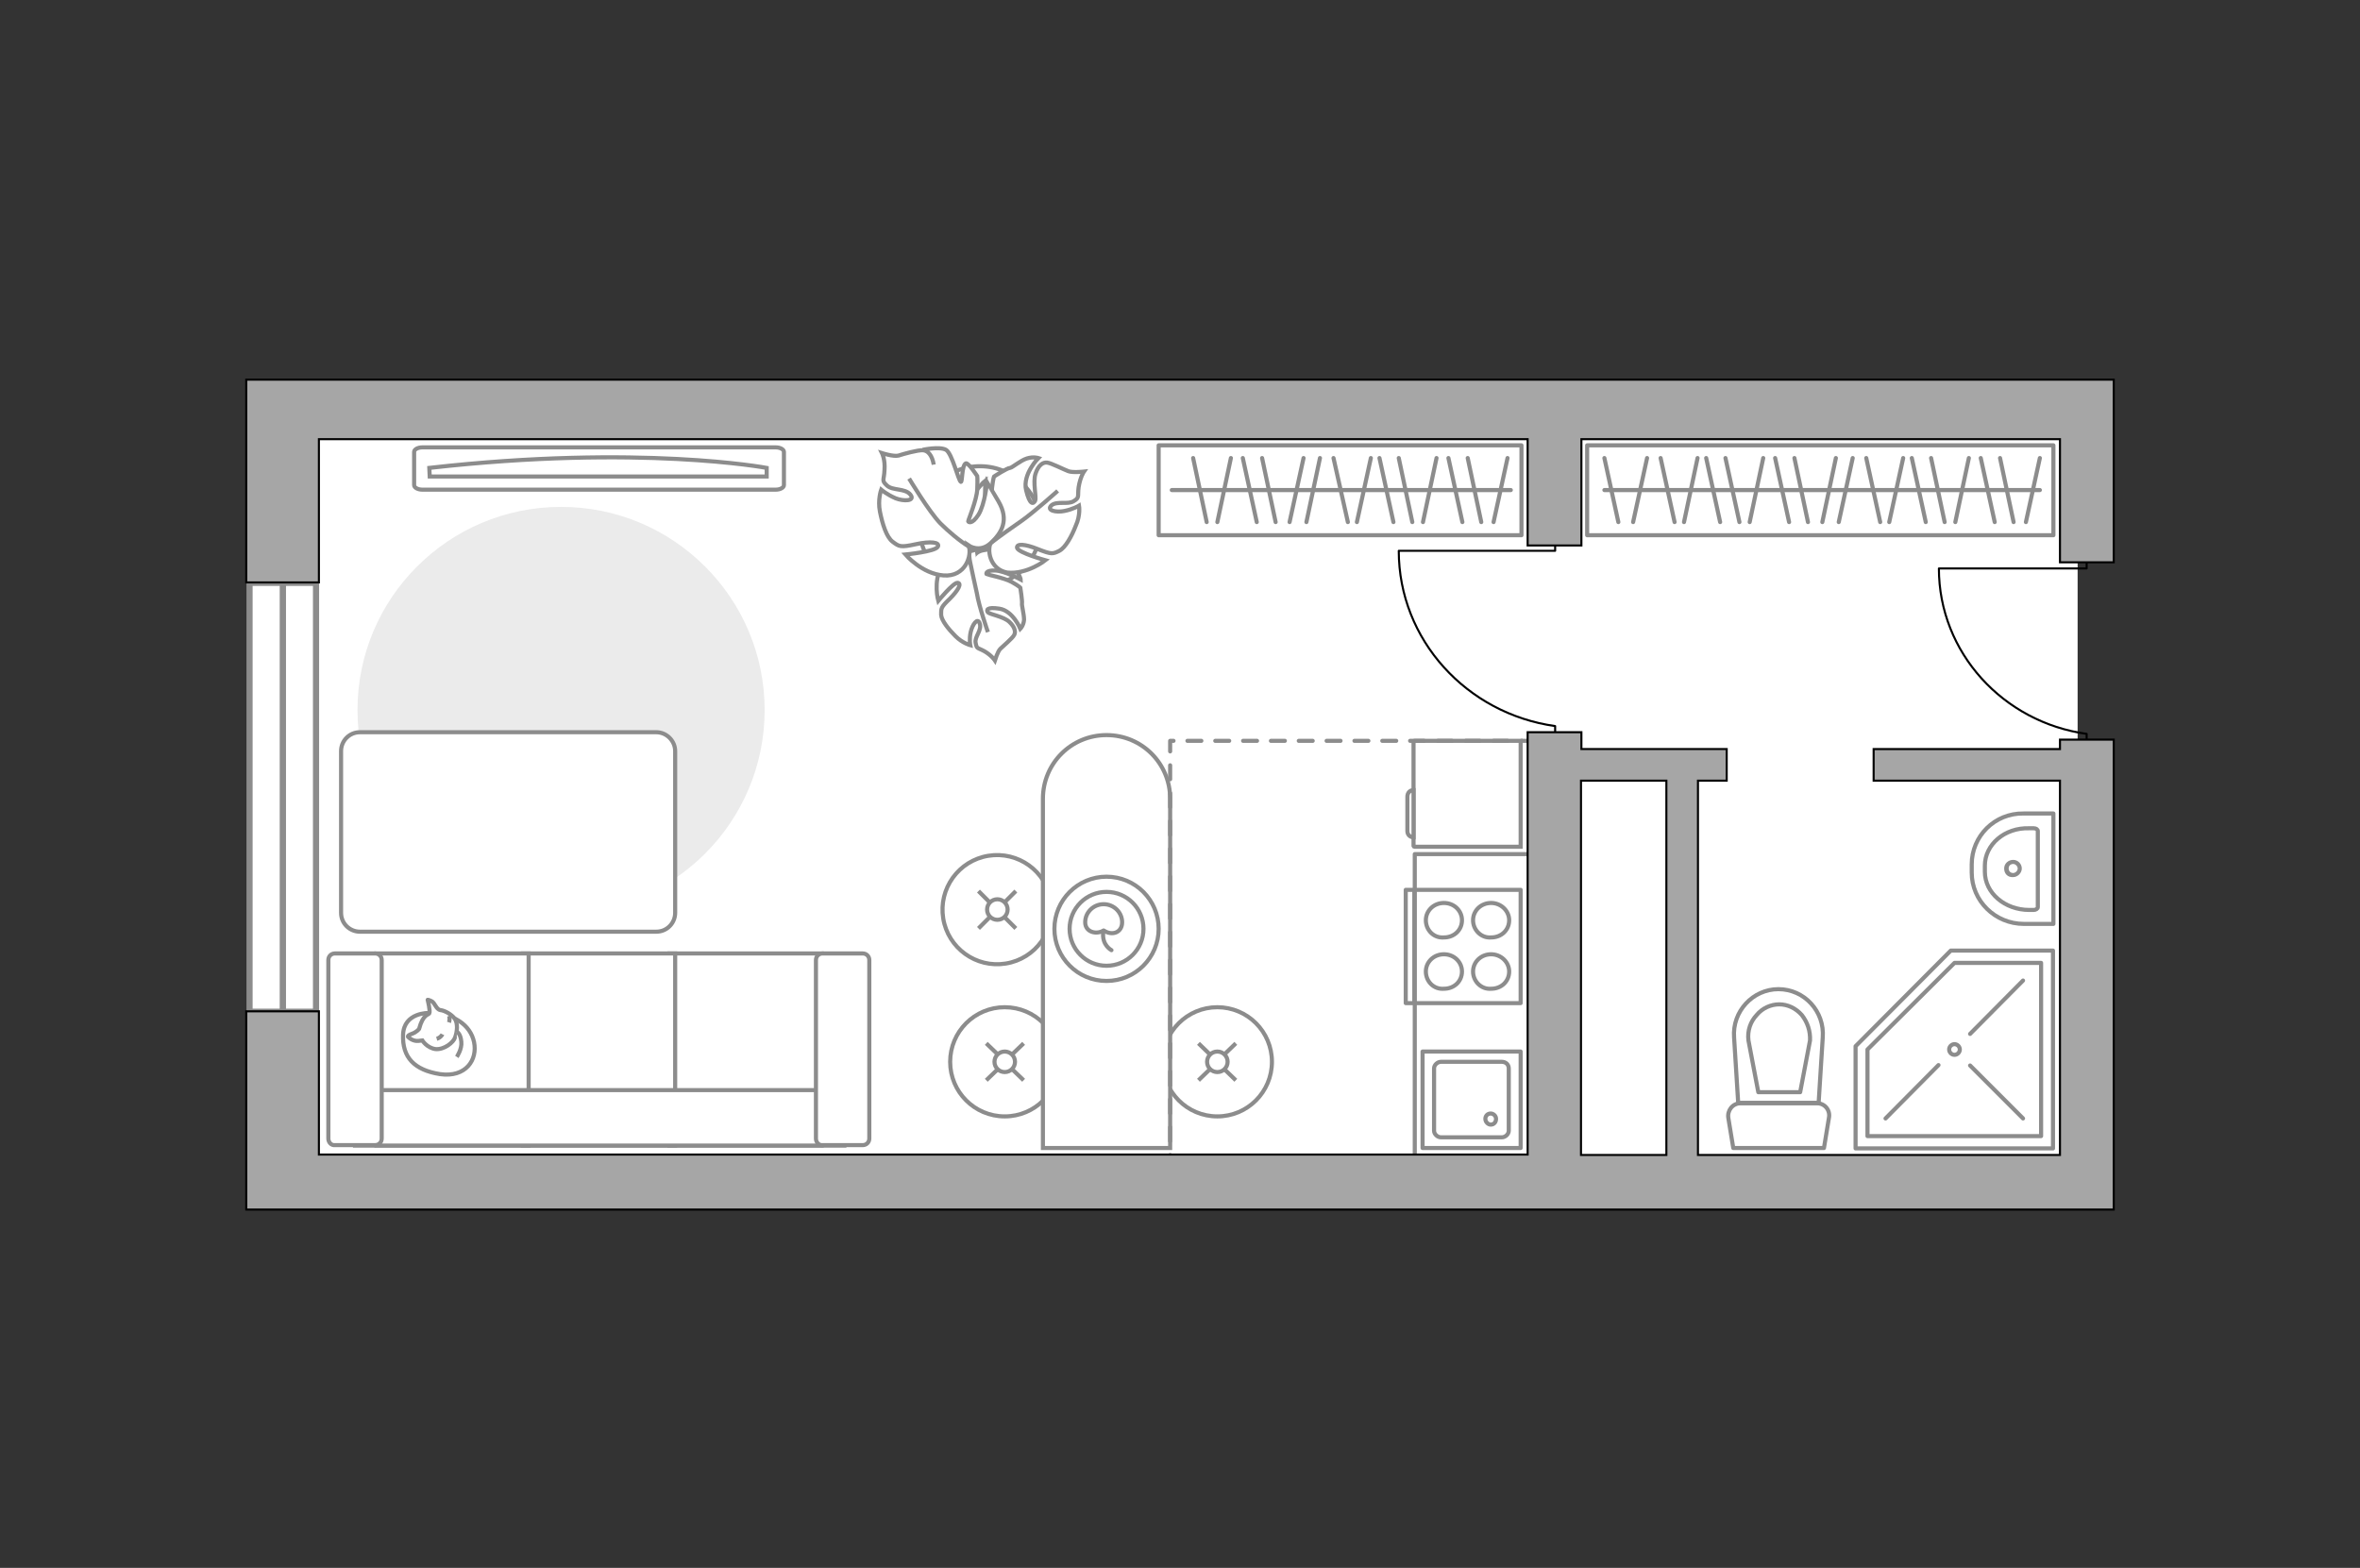
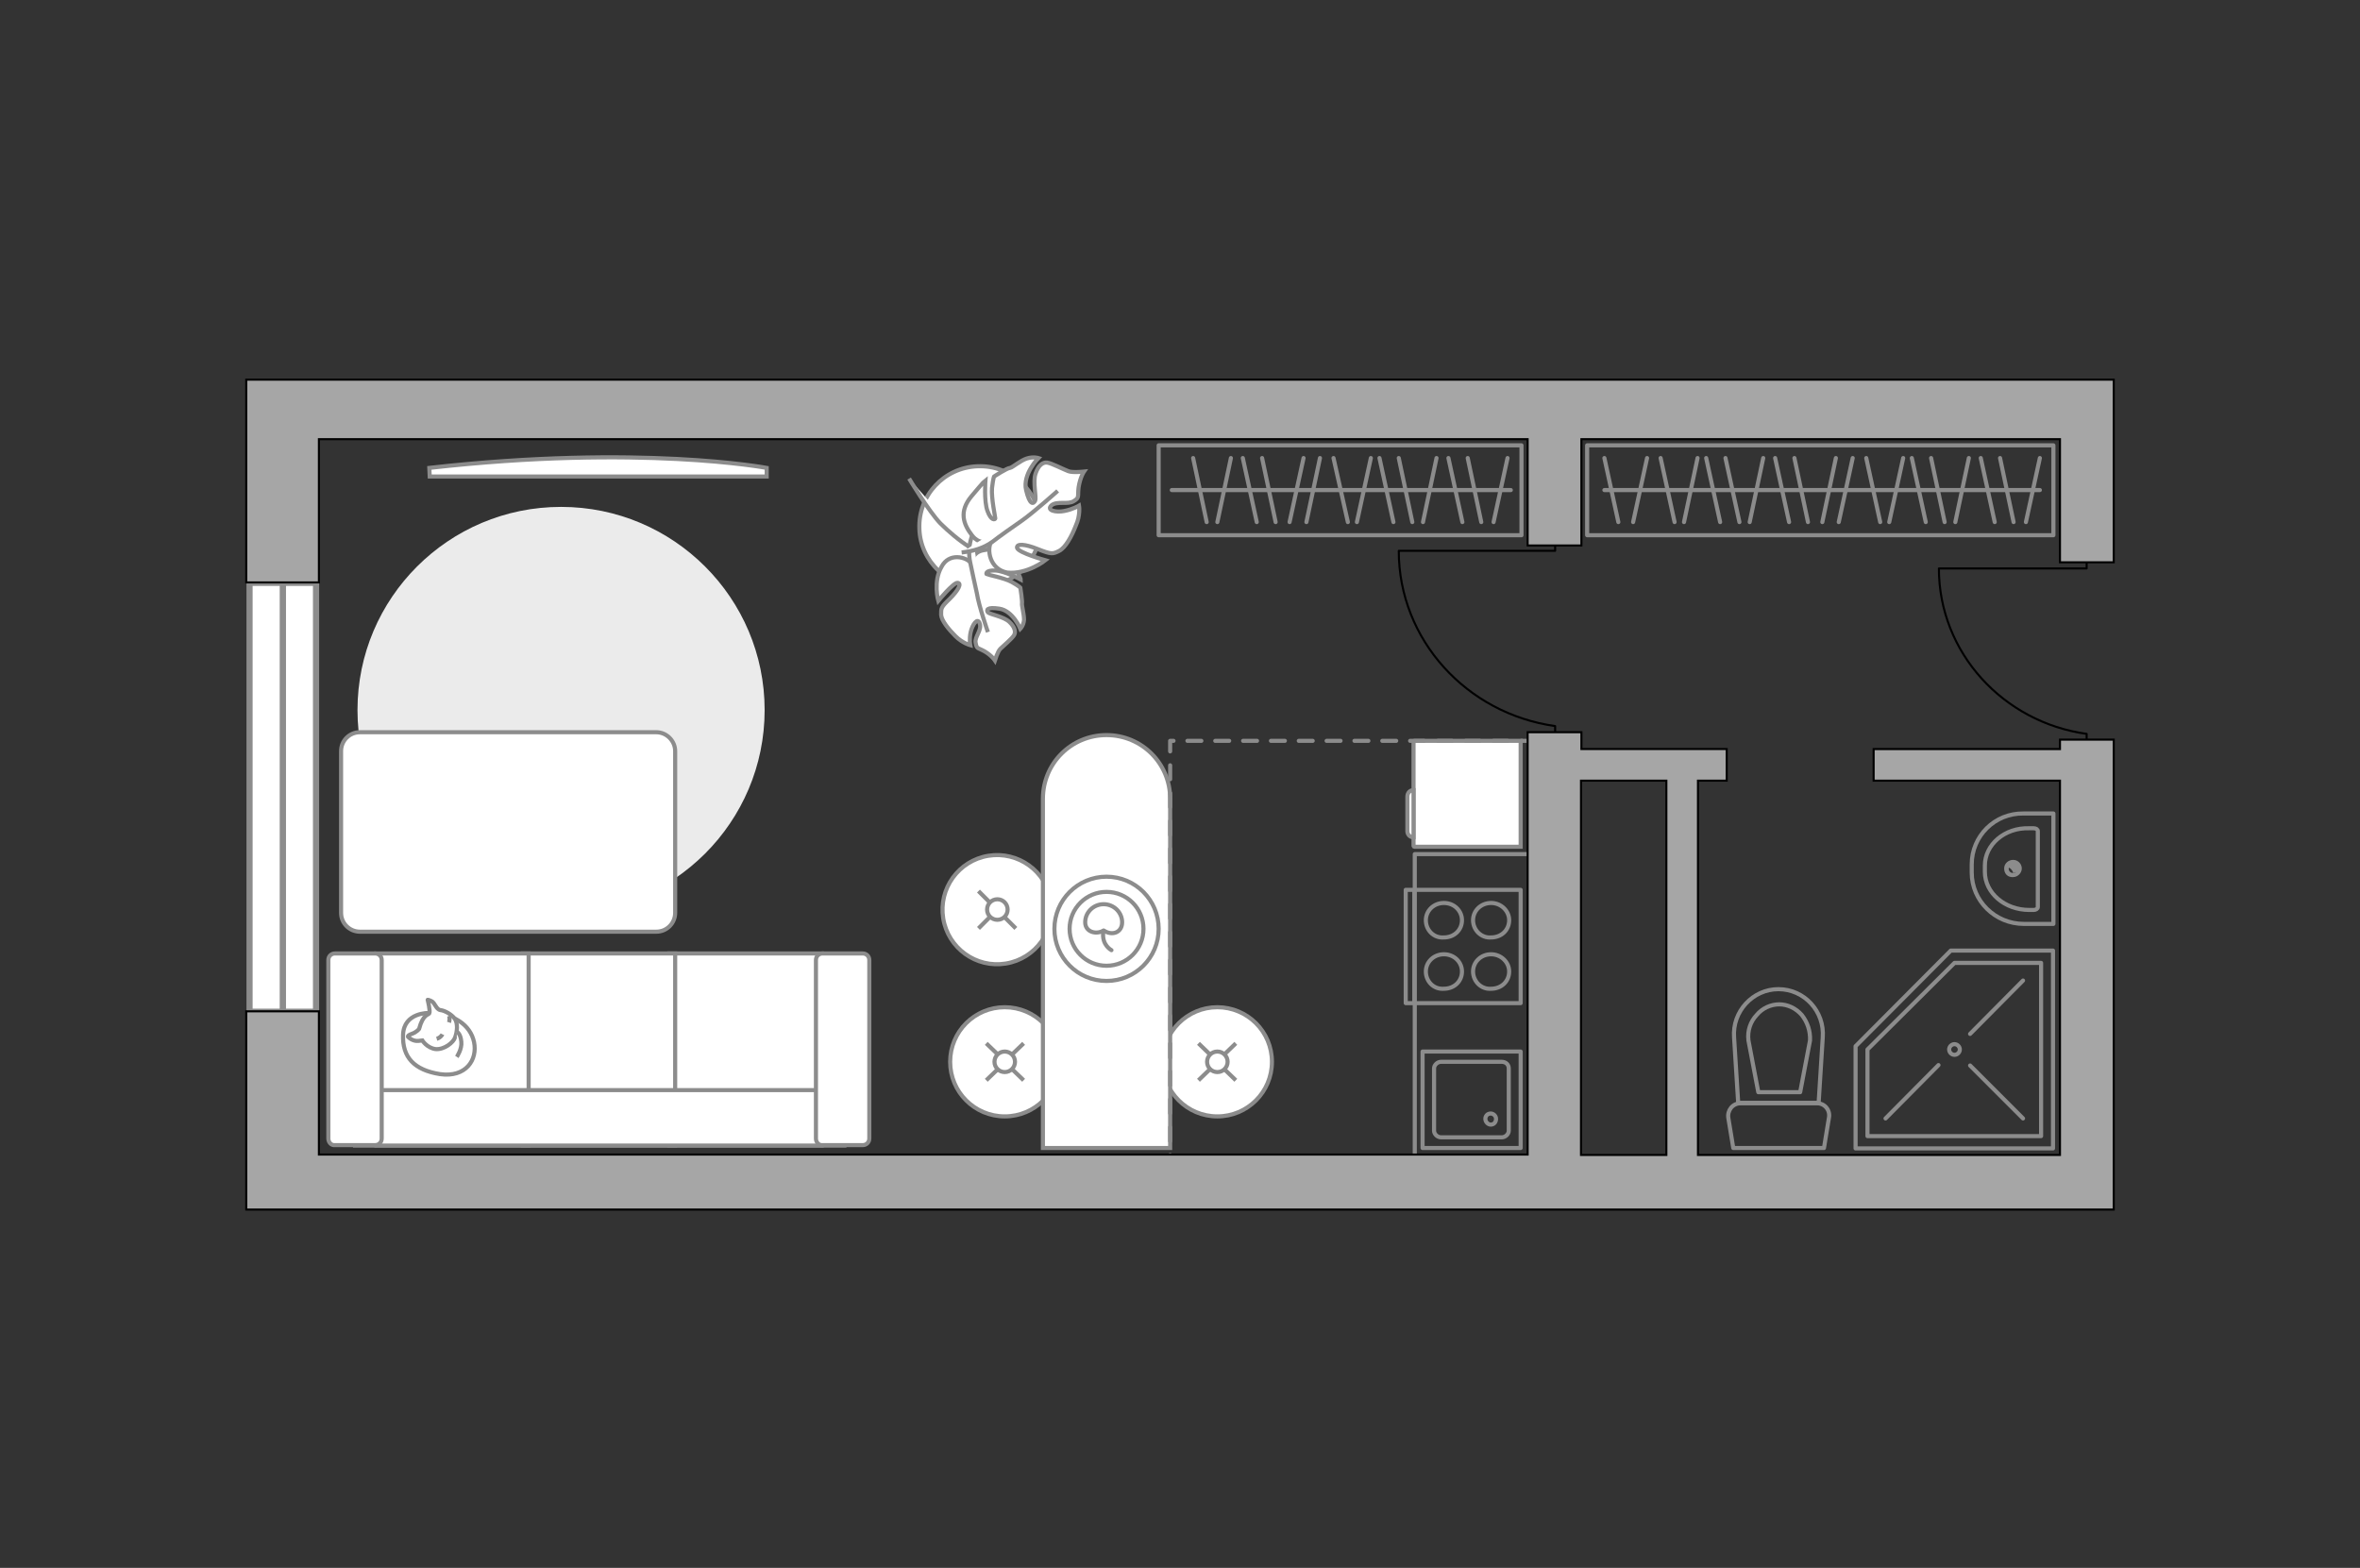
<svg xmlns="http://www.w3.org/2000/svg" version="1.1" id="Слой_1" x="0px" y="0px" viewBox="0 0 575 382" style="enable-background:new 0 0 575 382;" xml:space="preserve">
  <rect x="0" y="0" width="575" height="382" fill="#333333" stroke="none" />
  <style type="text/css">
	.st0{fill:#FFFFFF;}
	.st1{fill:#FFFFFF;stroke:#8C8C8C;stroke-width:1.5;stroke-linecap:round;stroke-miterlimit:10;}
	.st2{fill:#EBEBEB;}
	.st3{fill:#FFFFFF;stroke:#8C8C8C;stroke-miterlimit:10;}
	.st4{fill:none;stroke:#8C8C8C;stroke-linecap:round;stroke-linejoin:round;stroke-miterlimit:10;}
	.st5{fill:#FFFFFF;stroke:#8C8C8C;stroke-width:1;stroke-miterlimit:10;}
	.st6{fill:none;stroke:#8C8C8C;stroke-miterlimit:10;}
	.st7{fill:none;stroke:#000000;stroke-width:0.5;stroke-linecap:round;stroke-linejoin:round;stroke-miterlimit:10;}
	.st8{fill:#8C8C8C;}
	.st9{fill:none;stroke:#8C8C8C;stroke-linecap:round;stroke-linejoin:round;stroke-miterlimit:10;stroke-dasharray:3.391;}
	.st10{fill:#A6A6A6;stroke:#000000;stroke-width:0.5;stroke-miterlimit:10;}
	.st11{fill:none;stroke:#8C8C8C;stroke-width:1.413;stroke-linecap:round;stroke-linejoin:round;stroke-miterlimit:10;}
	.st12{fill:none;stroke:#8C8C8C;stroke-width:1.461;stroke-linecap:round;stroke-linejoin:round;stroke-miterlimit:10;}
</style>
  <g id="bg">
-     <rect x="66.7" y="102.9" class="st0" width="439.5" height="184" />
-   </g>
+     </g>
  <g id="windows">
    <g>
      <path id="Vector_118_1_" class="st1" d="M68.9,142H77v104.5h-8.1V142z" />
      <path id="Vector_124_1_" class="st1" d="M60.8,142h8.1v104.5h-8.1C60.8,246.5,60.8,142,60.8,142z" />
    </g>
  </g>
  <g id="furniture">
    <g>
      <path id="Vector_96_2_" class="st2" d="M186.3,173c0-27.3-22.2-49.5-49.6-49.5S87.1,145.7,87.1,173s22.2,49.5,49.6,49.5    S186.3,200.3,186.3,173z" />
      <g>
        <path id="Vector_54_2_" class="st3" d="M200.2,279.1l0-46.8h-37.1v46.8H200.2L200.2,279.1z" />
        <path id="Vector_55_2_" class="st3" d="M164.5,232.3h-37.1v46.8h37.1V232.3z" />
        <path id="Vector_56_2_" class="st3" d="M128.8,279.1l0-46.8H91.7v46.8H128.8L128.8,279.1z" />
        <path id="Vector_57_2_" class="st3" d="M86.5,265.6v13.5h119.1l-3.5-13.5H86.5z" />
        <path id="Vector_58_2_" class="st3" d="M200.4,279h9.8c0.9,0,1.6-0.7,1.6-1.6v-43.5c0-0.9-0.7-1.6-1.6-1.6h-9.8     c-0.9,0-1.6,0.7-1.6,1.6v43.5C198.8,278.3,199.5,279.1,200.4,279z" />
        <path id="Vector_59_2_" class="st3" d="M81.6,279h9.8c0.9,0,1.6-0.7,1.6-1.6v-43.5c0-0.9-0.7-1.6-1.6-1.6h-9.8     c-0.9,0-1.6,0.7-1.6,1.6v43.5C80,278.3,80.7,279.1,81.6,279z" />
        <g>
          <path class="st3" d="M115.5,253.9c0.9,4.3-2,8.7-8.3,7.8c-6.3-1-9.2-4.1-9-9.6c0.2-5.5,6.3-5.3,6.3-5.3      C110.6,246.9,114.6,249.7,115.5,253.9z" />
          <path class="st3" d="M104.6,246.9c0.3-0.5-0.4-3.3-0.4-3.3s0-0.1,0.9,0.3s1.1,2,2.2,2.2c1,0.1,2.7,1,3.5,2.1      c0.8,1.2,0.6,3.1,0.1,4.5c-0.4,1.3-2.7,3.1-4.8,2.9c-2.1-0.3-3.2-2.1-3.2-2.1s0,0-0.9,0.1c-1.5,0.2-2.6-1-2.6-1      s-0.2-0.3,0.9-0.7c1.2-0.4,1.8-1.2,1.8-1.2C103.1,247,104.4,247.3,104.6,246.9z" />
          <path class="st3" d="M106.4,253.1c1-0.3,1.4-1.1,1.4-1.1" />
          <path class="st3" d="M109.4,247.5c0.3,0.7,0,1.6,0,1.6" />
          <path class="st3" d="M111.3,257.5c0,0,1.3-1.9,1.1-3.7c-0.2-2.1-1.1-2.4-1.1-2.4" />
        </g>
      </g>
    </g>
    <g>
-       <path class="st3" d="M191,110.1v8.1c0,0.6-0.9,1.1-2,1.1h-86.1c-1.1,0-2-0.5-2-1.1v-8.1c0-0.6,0.9-1.1,2-1.1H189    C190.1,109,191,109.5,191,110.1z" />
      <path id="Vector_103_2_" class="st3" d="M104.6,114c51.4-5.8,82.2,0,82.2,0v2.1h-82.1L104.6,114z" />
    </g>
    <g>
      <path id="Vector_60_1_" class="st3" d="M224,128.8c-0.3-8.1,6-14.9,14.2-15.2s15,6,15.3,14.2c0.3,8.1-6,14.9-14.2,15.2    S224.2,136.8,224,128.8z" />
      <path class="st3" d="M229.4,138.1c-2.1,3.6-0.8,8.3-0.8,8.3s3.7-4.5,4.7-4.4c1.1,0.1,0.2,1.8-1.9,3.9c-2.2,2.1-2.1,2.3-2.1,3.9    c0.1,1.4,1.8,3.5,3.5,5.2c1.7,1.7,3.6,2.2,3.6,2.2s-0.3-1.4,0.1-3.2s1.7-3.7,2.2-2.1c0.6,1.6-1.3,3.3-1,4.7    c0.3,1.6,0.4,1.1,2.2,2.1c1.7,1,2.5,2.2,2.5,2.2s0.7-2.2,1.3-2.8c0.7-0.7,3-2.6,3.4-3.4c0.4-0.7,0.2-1.9-1.2-3.2s-4.7-1.8-5.2-2.3    c-0.4-0.5-0.4-1.4,2.8-0.9c3.3,0.5,5.1,4.9,5.1,4.9s0.8-0.8,0.9-2.2c0-1.4-0.6-3.5-0.5-4c0.1-0.6-0.4-3.8-0.4-3.8    s-0.3-0.4-2.1-1.4s-6-1.8-6.1-1.9c-0.2-0.1-0.2-1,2.1-0.9c2.3,0.1,6.2,2.2,6.2,2.2s0-0.4-1.8-4s-4.7-3.7-7.5-3.1    c-2.7,0.6-2.7,3.2-2.7,3.2C235.4,135.6,231.2,134.6,229.4,138.1z" />
      <path class="st3" d="M236.9,130.4c-0.8,2-1,4.5-0.5,6.7c0.3,1.6,1.2,5.5,1.6,7.4c0.5,3.2,2.7,9.5,2.7,9.5" />
      <path class="st3" d="M245.4,139.5c4.9,0.5,9.3-3,9.3-3s-6.5-1.8-6.9-3c-0.2-1.1,1.9-1,5.1,0.3c3.3,1.3,3.6,1.2,5.2,0.4    c1.5-0.8,3-3.5,4-6.1c1.2-2.6,0.8-4.9,0.8-4.9s-1.5,0.9-3.6,1.3c-1.9,0.4-4.5-0.1-3.1-1.4c1.4-1.1,4-0.1,5.4-1    c1.5-0.9,0.9-1.1,1.2-3.4c0.4-2.5,1.3-3.8,1.3-3.8s-2.8,0.3-3.8-0.1c-1.1-0.4-4.2-2-5.2-2.1c-1-0.1-2.1,0.6-2.8,2.7    s0.3,5.8-0.1,6.6s-1.3,1.2-2.2-2.6c-0.9-3.9,3-7.8,3-7.8s-1.2-0.4-2.8,0.1s-3.5,2.2-4.1,2.3c-0.7,0-3.9,2.1-3.9,2.1    s-0.2,0.3-0.5,2.8c-0.2,2.5,0.8,7.1,0.8,7.4s-1,0.7-1.9-1.8c-0.9-2.4-0.5-7.5-0.5-7.5s-0.3,0.2-3.4,3.9s-2,6.8,0.1,9.5    c2,2.7,4.8,1.4,4.8,1.4C240.3,133.8,241.1,138.7,245.4,139.5z" />
      <path class="st3" d="M234.3,134.6c2.7-0.3,5.3-1,7.5-2.6c1.4-1.1,5.2-3.8,7.1-5.1c3-2.1,8.8-7.3,8.8-7.3" />
      <g>
-         <path class="st3" d="M224.8,109.6c0,0,4.1-0.9,5.7,0c1.5,0.9,3,7.5,3.6,7.8c0.4,0.2,0.2-4,1.2-4.5c0.6-0.3,2.8,3.1,2.8,3.1     s0.1,0.5,0,3.2c-0.1,2.6-2.2,7.5-2.2,7.8c0,0.2,0.9,0.9,2.5-1.6c1.6-2.6,2.1-8,2.1-8s0.2,0.3,2.8,4.8s0.8,7.6-1.9,10.1     s-5.4,0.6-5.4,0.6c0.9,2.5-0.8,7.7-6.1,7.3c-5.3-0.4-9.3-5.1-9.3-5.1s7.3-0.7,7.9-1.9c0.6-1.1-1.8-1.4-5.4-0.6     c-3.7,0.8-4,0.6-5.6-0.6c-1.5-1.1-2.5-4.3-3.1-7.3c-0.6-2.9,0.3-5.4,0.3-5.4s1.4,1.2,3.5,2.1c2,0.8,4.9,0.7,3.6-0.9     s-4.3-0.9-5.7-2.2c-1.4-1.3-0.7-1.2-0.6-3.8c0.2-2.5-0.6-4.1-0.6-4.1s2.8,0.9,4,0.6c1.2-0.4,4.8-1.4,6-1.3s2.2,1.2,2.6,3.5" />
        <path class="st3" d="M236.1,133.2c-2.3-1.4-5.2-3.9-7-5.7c-2.8-2.9-7.6-10.9-7.6-10.9" />
      </g>
    </g>
    <g>
      <rect x="386.7" y="108.5" class="st4" width="113.6" height="21.9" />
      <line class="st4" x1="390.9" y1="111.6" x2="394.3" y2="127.2" />
      <line class="st4" x1="451.4" y1="111.6" x2="448" y2="127.2" />
      <line class="st4" x1="447.3" y1="111.6" x2="444" y2="127.2" />
      <line class="st4" x1="463.7" y1="111.6" x2="460.3" y2="127.2" />
      <line class="st4" x1="479.7" y1="111.6" x2="476.4" y2="127.2" />
      <line class="st4" x1="454.7" y1="111.6" x2="458.1" y2="127.2" />
      <line class="st4" x1="465.8" y1="111.6" x2="469.2" y2="127.2" />
      <line class="st4" x1="470.5" y1="111.6" x2="473.8" y2="127.2" />
      <line class="st4" x1="482.6" y1="111.6" x2="486" y2="127.2" />
      <line class="st4" x1="487.3" y1="111.6" x2="490.6" y2="127.2" />
      <line class="st4" x1="401.3" y1="111.6" x2="397.9" y2="127.2" />
      <line class="st4" x1="413.6" y1="111.6" x2="410.3" y2="127.2" />
      <line class="st4" x1="429.6" y1="111.6" x2="426.3" y2="127.2" />
      <line class="st4" x1="404.6" y1="111.6" x2="408" y2="127.2" />
      <line class="st4" x1="415.7" y1="111.6" x2="419.1" y2="127.2" />
      <line class="st4" x1="420.4" y1="111.6" x2="423.8" y2="127.2" />
      <line class="st4" x1="432.5" y1="111.6" x2="435.9" y2="127.2" />
      <line class="st4" x1="437.2" y1="111.6" x2="440.5" y2="127.2" />
      <line class="st4" x1="497" y1="111.6" x2="493.6" y2="127.2" />
      <line class="st4" x1="497" y1="119.4" x2="390.9" y2="119.4" />
    </g>
    <g>
      <rect x="282.3" y="108.5" class="st4" width="88.4" height="21.9" />
      <line class="st4" x1="321.6" y1="111.6" x2="318.3" y2="127.2" />
      <line class="st4" x1="317.6" y1="111.6" x2="314.2" y2="127.2" />
      <line class="st4" x1="334" y1="111.6" x2="330.6" y2="127.2" />
      <line class="st4" x1="350" y1="111.6" x2="346.7" y2="127.2" />
      <line class="st4" x1="324.9" y1="111.6" x2="328.4" y2="127.2" />
      <line class="st4" x1="336.1" y1="111.6" x2="339.5" y2="127.2" />
      <line class="st4" x1="340.8" y1="111.6" x2="344.1" y2="127.2" />
      <line class="st4" x1="352.9" y1="111.6" x2="356.3" y2="127.2" />
      <line class="st4" x1="357.6" y1="111.6" x2="360.9" y2="127.2" />
      <line class="st4" x1="299.9" y1="111.6" x2="296.6" y2="127.2" />
      <line class="st4" x1="290.7" y1="111.6" x2="294" y2="127.2" />
      <line class="st4" x1="302.8" y1="111.6" x2="306.2" y2="127.2" />
      <line class="st4" x1="307.5" y1="111.6" x2="310.8" y2="127.2" />
      <line class="st4" x1="367.3" y1="111.6" x2="363.9" y2="127.2" />
      <line class="st4" x1="368.1" y1="119.4" x2="285.5" y2="119.4" />
    </g>
    <path id="Vector_148_2_" class="st4" d="M372.2,208.1h-27.5v74.7h27.5" />
    <g>
      <path id="Vector_8_5_" class="st3" d="M344.6,206.3h25.9v-25.8h-25.9c-0.1,0-0.2,0.1-0.2,0.2v25.4    C344.4,206.2,344.5,206.3,344.6,206.3z" />
      <path id="Vector_9_4_" class="st3" d="M342.9,194.1v8.4c0,0.8,0.6,1.5,1.5,1.5v-11.5C343.5,192.5,342.9,193.2,342.9,194.1z" />
    </g>
    <g>
      <ellipse transform="matrix(0.987 -0.16 0.16 0.987 -32.361 41.791)" class="st5" cx="243" cy="221.6" rx="13.3" ry="13.3" />
      <line class="st6" x1="241.1" y1="223.5" x2="238.4" y2="226.2" />
      <circle class="st3" cx="243" cy="221.6" r="2.5" />
-       <line class="st6" x1="247.5" y1="217.1" x2="244.8" y2="219.8" />
      <line class="st6" x1="244.8" y1="223.5" x2="247.5" y2="226.2" />
      <line class="st6" x1="238.4" y1="217.1" x2="241.1" y2="219.8" />
    </g>
    <g>
      <circle class="st3" cx="244.8" cy="258.7" r="13.3" />
      <line class="st6" x1="243" y1="260.6" x2="240.3" y2="263.2" />
      <circle class="st3" cx="244.8" cy="258.7" r="2.5" />
      <line class="st6" x1="249.4" y1="254.2" x2="246.7" y2="256.8" />
      <line class="st6" x1="246.7" y1="260.6" x2="249.4" y2="263.2" />
      <line class="st6" x1="240.3" y1="254.2" x2="243" y2="256.8" />
    </g>
    <g>
      <circle class="st3" cx="296.6" cy="258.7" r="13.3" />
      <line class="st6" x1="294.7" y1="260.6" x2="292" y2="263.2" />
      <circle class="st3" cx="296.6" cy="258.7" r="2.5" />
      <line class="st6" x1="301.1" y1="254.2" x2="298.4" y2="256.8" />
      <line class="st6" x1="298.4" y1="260.6" x2="301.1" y2="263.2" />
      <line class="st6" x1="292" y1="254.2" x2="294.7" y2="256.8" />
    </g>
    <path class="st3" d="M285.1,194.6v85.1h-31v-85.1c0-8.6,6.9-15.5,15.5-15.5l0,0C278.2,179.1,285.1,186,285.1,194.6z" />
    <circle class="st4" cx="269.6" cy="226.3" r="12.7" />
    <circle class="st4" cx="269.6" cy="226.3" r="9" />
    <path class="st4" d="M268.9,226.7c-1.8,1.1-4.5,0.4-4.5-2s2-4.4,4.5-4.4s4.5,2,4.5,4.4C273.4,227.2,271,228.1,268.9,226.7z" />
    <path class="st4" d="M268.8,227.1c-0.4,3.2,2,4.4,2,4.4" />
    <path class="st3" d="M164.5,183v39.4c0,2.5-2,4.6-4.6,4.6H87.7c-2.5,0-4.6-2-4.6-4.6V183c0-2.5,2-4.6,4.6-4.6h72.2   C162.4,178.4,164.5,180.5,164.5,183z" />
    <g id="Group_33_1_">
      <path id="Vector_157_1_" class="st7" d="M378.9,132.6v1.6h-38.1c0,21.7,16.6,39.7,38.1,42.7v2.6" />
    </g>
  </g>
  <g id="plan">
    <g id="Group_33_4_">
      <path id="Vector_157_4_" class="st7" d="M508.4,137v1.5h-36c0,20.5,15.7,37.5,36,40.3v2.5" />
    </g>
    <g>
      <polygon class="st4" points="475.3,231.6 500.2,231.6 500.2,279.8 452.1,279.8 452.1,254.9   " />
      <polygon class="st4" points="476.2,234.6 497.3,234.6 497.3,276.8 455,276.8 455,255.7   " />
      <path class="st4" d="M476.2,257c-0.7,0-1.3-0.6-1.3-1.3c0-0.7,0.6-1.3,1.3-1.3c0.7,0,1.3,0.6,1.3,1.3    C477.5,256.4,476.9,257,476.2,257z" />
      <line class="st4" x1="492.9" y1="238.9" x2="480" y2="251.9" />
      <line class="st4" x1="472.3" y1="259.5" x2="459.4" y2="272.5" />
      <line class="st4" x1="480" y1="259.6" x2="492.9" y2="272.5" />
    </g>
    <g id="Group_26_1_">
      <path id="Vector_130_1_" class="st4" d="M421.1,272.4l1.2,7.3h22.1l1.2-7.3c0.4-1.9-1-3.6-2.9-3.6h-18.6    C422.1,268.8,420.8,270.6,421.1,272.4z" />
      <path id="Vector_131_1_" class="st4" d="M422.5,252.8l1,15.9h19.6l1-15.9c0.5-6.4-4.5-11.8-10.8-11.8    C427.1,241,422,246.4,422.5,252.8z" />
      <path id="Vector_132_1_" class="st4" d="M428.4,266.1l-2.4-12.6c-0.3-2.4,0.5-4.6,2-6.2c1.4-1.7,3.5-2.6,5.5-2.6s4,0.9,5.5,2.6    c1.4,1.8,2.1,3.9,2,6.2l-2.4,12.6H428.4z" />
    </g>
    <g>
      <path id="Vector_133_1_" class="st4" d="M494.4,201.8h1.1c0.6,0,1,0.3,1,0.7V221c0,0.4-0.5,0.7-1,0.7h-1.1    c-5.9,0-10.8-4.1-10.8-9.3v-1.5C483.6,205.8,488.4,201.6,494.4,201.8z" />
      <path id="Vector_134_1_" class="st4" d="M493,198.2h7.3v26.9h-7.2c-7,0-12.7-5.6-12.7-12.5v-2C480.4,203.7,486,198.1,493,198.2z" />
-       <path class="st8" d="M490.5,213.7c1.1,0,2.1-1,2.1-2.1s-0.9-2.1-2.1-2.1s-2.2,0.9-2.2,2.1C488.3,212.9,489.2,213.8,490.5,213.7z     M490.5,212.7c-0.7,0-1.1-0.5-1.1-1.1c0-0.7,0.5-1.1,1.1-1.1s1.1,0.6,1.1,1.1C491.6,212.2,491,212.7,490.5,212.7z" />
+       <path class="st8" d="M490.5,213.7c1.1,0,2.1-1,2.1-2.1s-0.9-2.1-2.1-2.1s-2.2,0.9-2.2,2.1C488.3,212.9,489.2,213.8,490.5,213.7z     M490.5,212.7c-0.7,0-1.1-0.5-1.1-1.1s1.1,0.6,1.1,1.1C491.6,212.2,491,212.7,490.5,212.7z" />
    </g>
    <g>
      <g id="Group_27_2_">
        <path id="Vector_140_2_" class="st4" d="M370.5,279.7v-23.5h-23.9v23.5H370.5z" />
      </g>
      <g>
        <path id="Vector_139_2_" class="st4" d="M363.2,271.3c0.6,0,1.3,0.5,1.3,1.3c0,0.8-0.5,1.4-1.3,1.4c-0.6,0-1.3-0.6-1.3-1.4     C361.9,271.9,362.4,271.3,363.2,271.3z" />
        <path id="Vector_141_2_" class="st4" d="M365.9,258.7h-14.8c-0.9,0-1.7,0.8-1.7,1.6v15.2c0,0.8,0.8,1.6,1.7,1.6h14.8     c0.9,0,1.7-0.8,1.7-1.6v-15.2C367.6,259.4,366.9,258.7,365.9,258.7z" />
      </g>
    </g>
    <g>
      <path id="Vector_142_2_" class="st4" d="M342.5,216.8v27.6h28v-27.6H342.5z" />
      <g id="Group_28_2_">
        <g id="Group_29_2_">
          <path id="Vector_143_2_" class="st4" d="M363.3,240.9c2.5,0,4.4-1.8,4.4-4.2c0-2.3-2-4.2-4.4-4.2c-2.5,0-4.4,1.9-4.4,4.2      C358.9,239.1,360.9,241.1,363.3,240.9z" />
          <path id="Vector_144_2_" class="st4" d="M351.8,240.9c2.5,0,4.4-1.8,4.4-4.2c0-2.3-1.9-4.2-4.4-4.2s-4.4,1.9-4.4,4.2      C347.4,239.1,349.3,241.1,351.8,240.9z" />
        </g>
        <g id="Group_30_2_">
          <path id="Vector_145_2_" class="st4" d="M363.3,228.4c2.5,0,4.4-1.8,4.4-4.2c0-2.3-2-4.2-4.4-4.2c-2.5,0-4.4,1.9-4.4,4.2      C358.9,226.6,360.9,228.6,363.3,228.4z" />
          <path id="Vector_146_2_" class="st4" d="M351.8,228.4c2.5,0,4.4-1.8,4.4-4.2c0-2.3-1.9-4.2-4.4-4.2s-4.4,1.9-4.4,4.2      C347.4,226.6,349.3,228.6,351.8,228.4z" />
        </g>
      </g>
      <path id="Vector_147_2_" class="st4" d="M344.6,217.2v27.2" />
    </g>
    <polyline class="st9" points="285.1,284.8 285.1,180.5 372.2,180.5  " />
    <g>
      <polygon class="st10" points="77.7,141.9 60,141.9 60,107 60,92.5 77.7,92.5 223.9,92.5 223.9,92.5 501.9,92.5 515,92.5 515,107     515,137 501.9,137 501.9,107 385.3,107 385.3,132.9 372.2,132.9 372.2,107 223.9,107 77.7,107   " />
      <path class="st10" d="M515,294.7v-13.3v-90.1v-1.1v-7.7v-2.3h-13.1v2.3h-45.4v7.7h45.4v1.1v90.1h-88.2v-91.2h7v-7.7h-7H406h-20.7    v-4.1h-13.1v4.1v7.7v91.1H77.7v-34.9H60v34.9v13.4h17.7h294.4h13.1H406h7.7h88.2H515z M406,281.4h-20.8v-91.2H406V281.4z" />
    </g>
  </g>
  <g id="points">
    <path id="bedroom" class="st11" d="M161.3,157" />
    <path id="wc_x5F_bedroom" class="st11" d="M450.3,216.6" />
    <path id="hallway" class="st11" d="M428.6,157.3" />
    <path id="kitchen" class="st12" d="M317.1,219" />
  </g>
</svg>